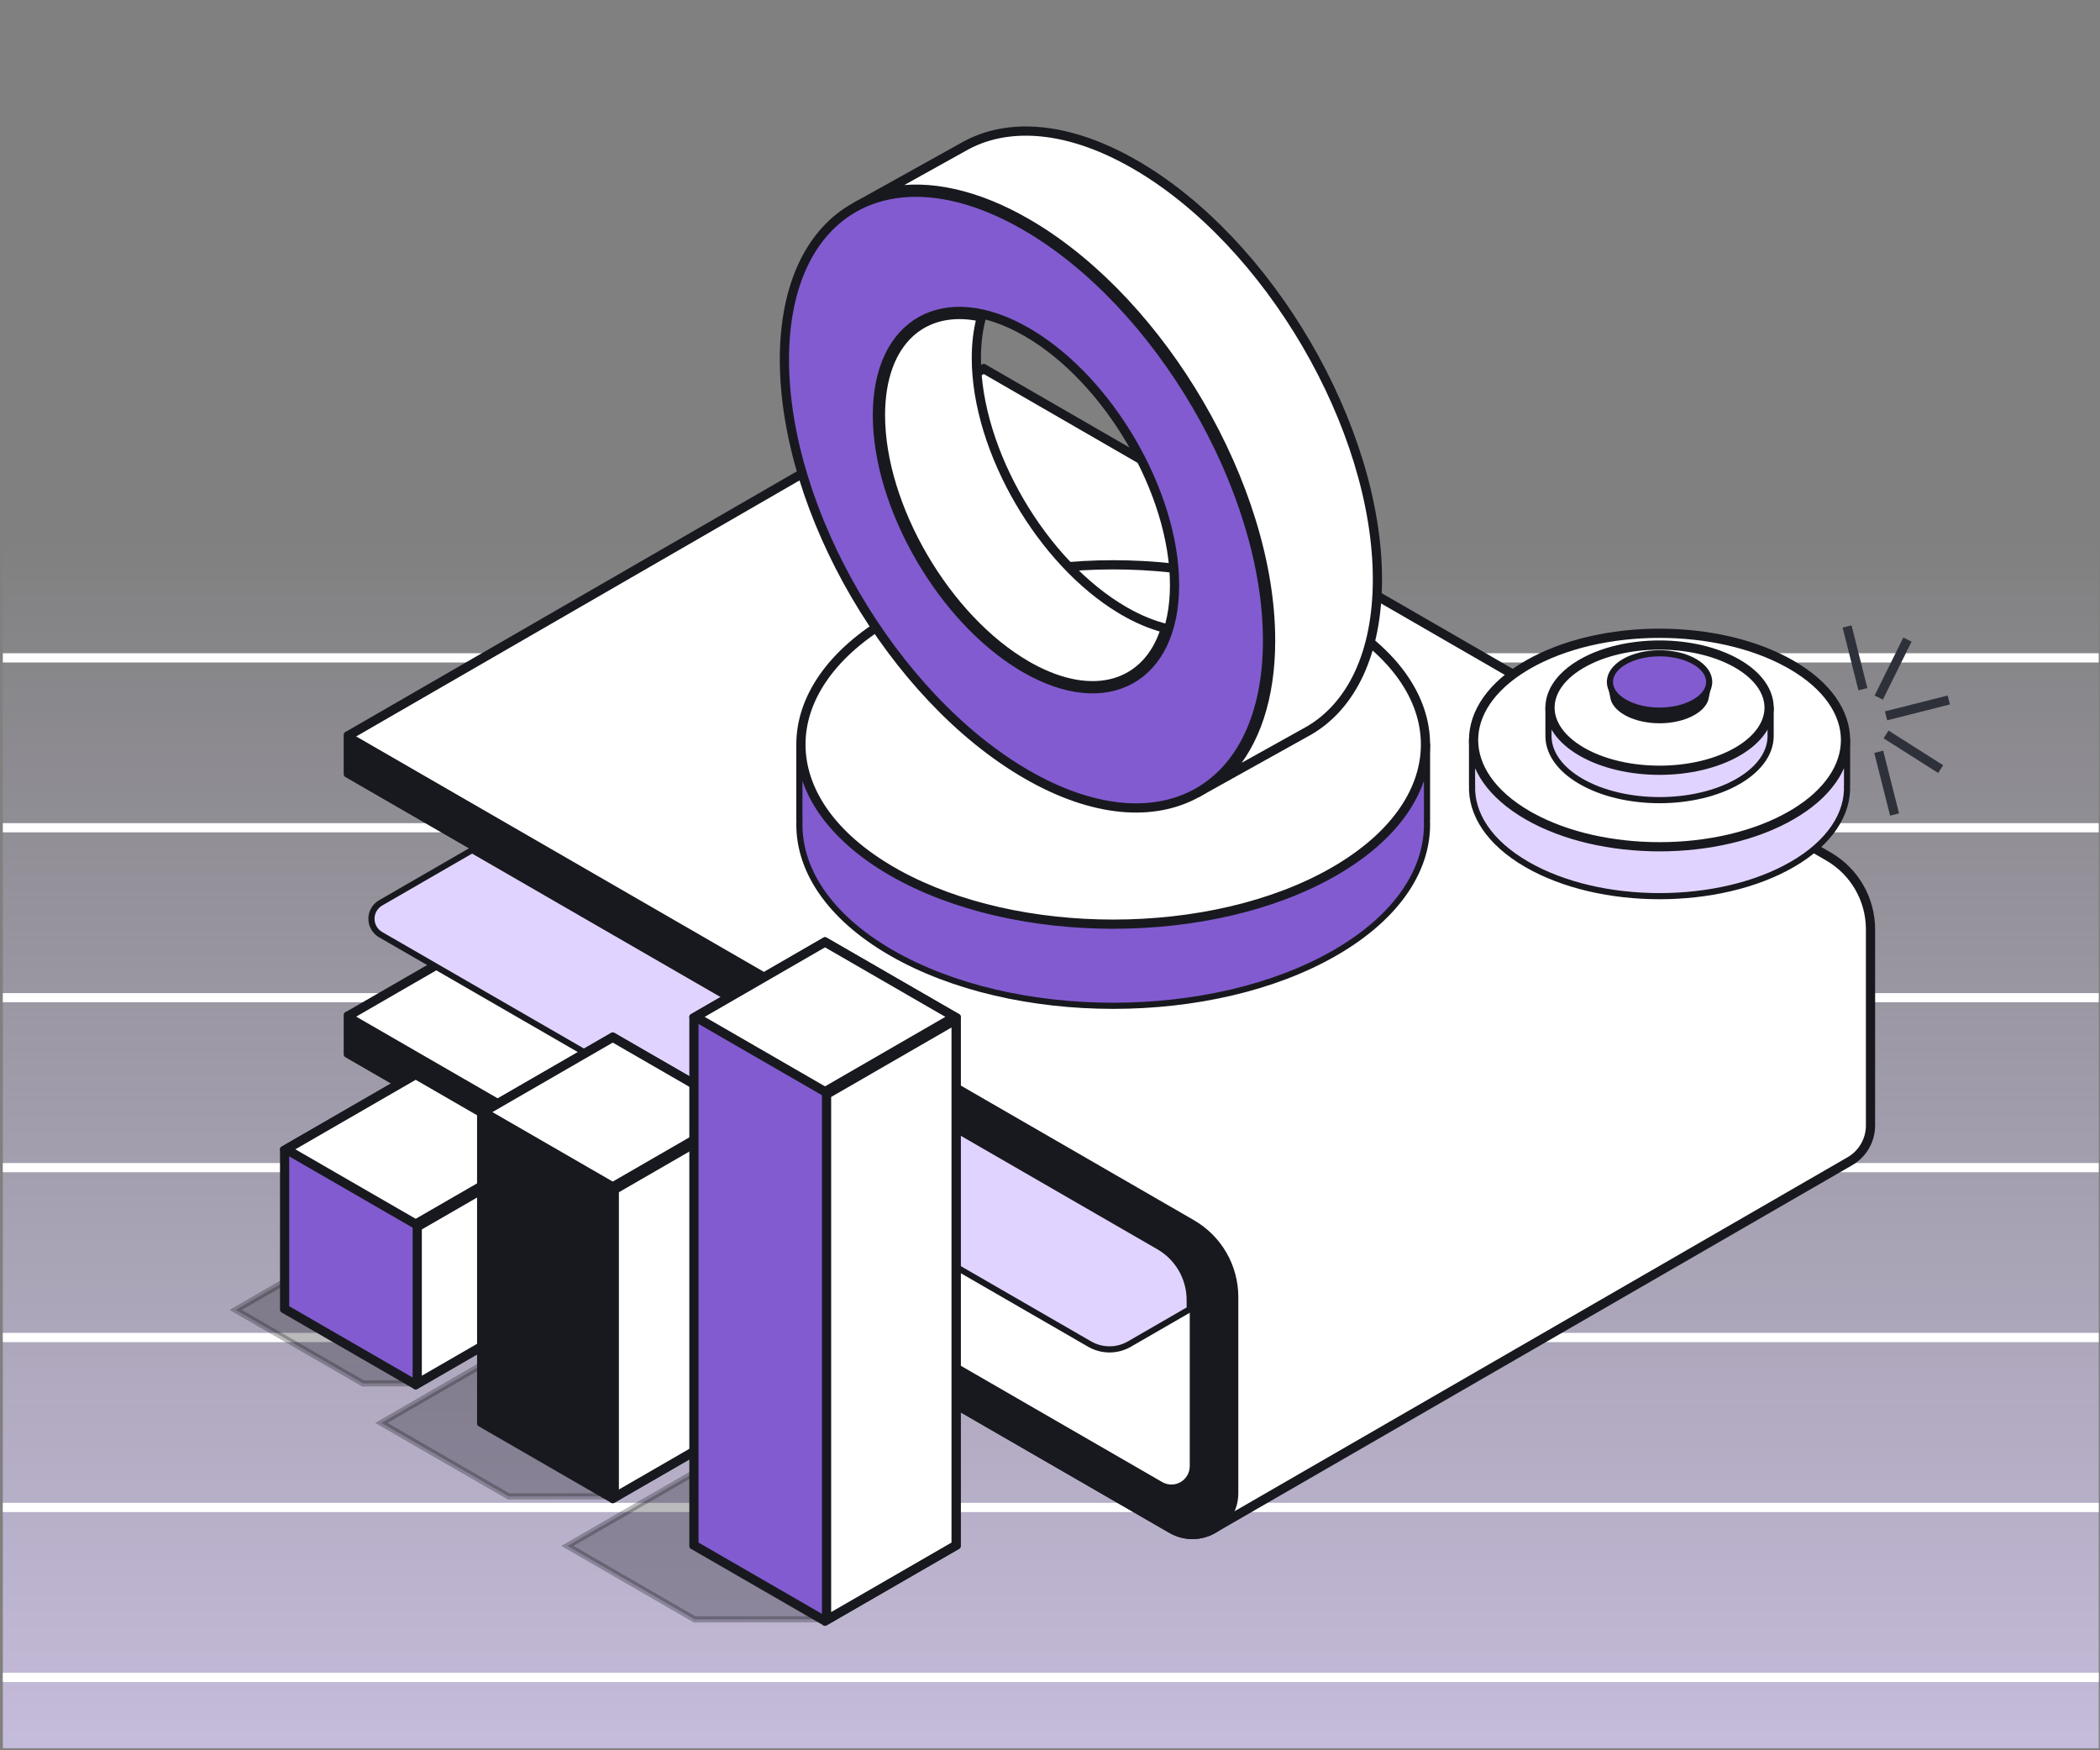
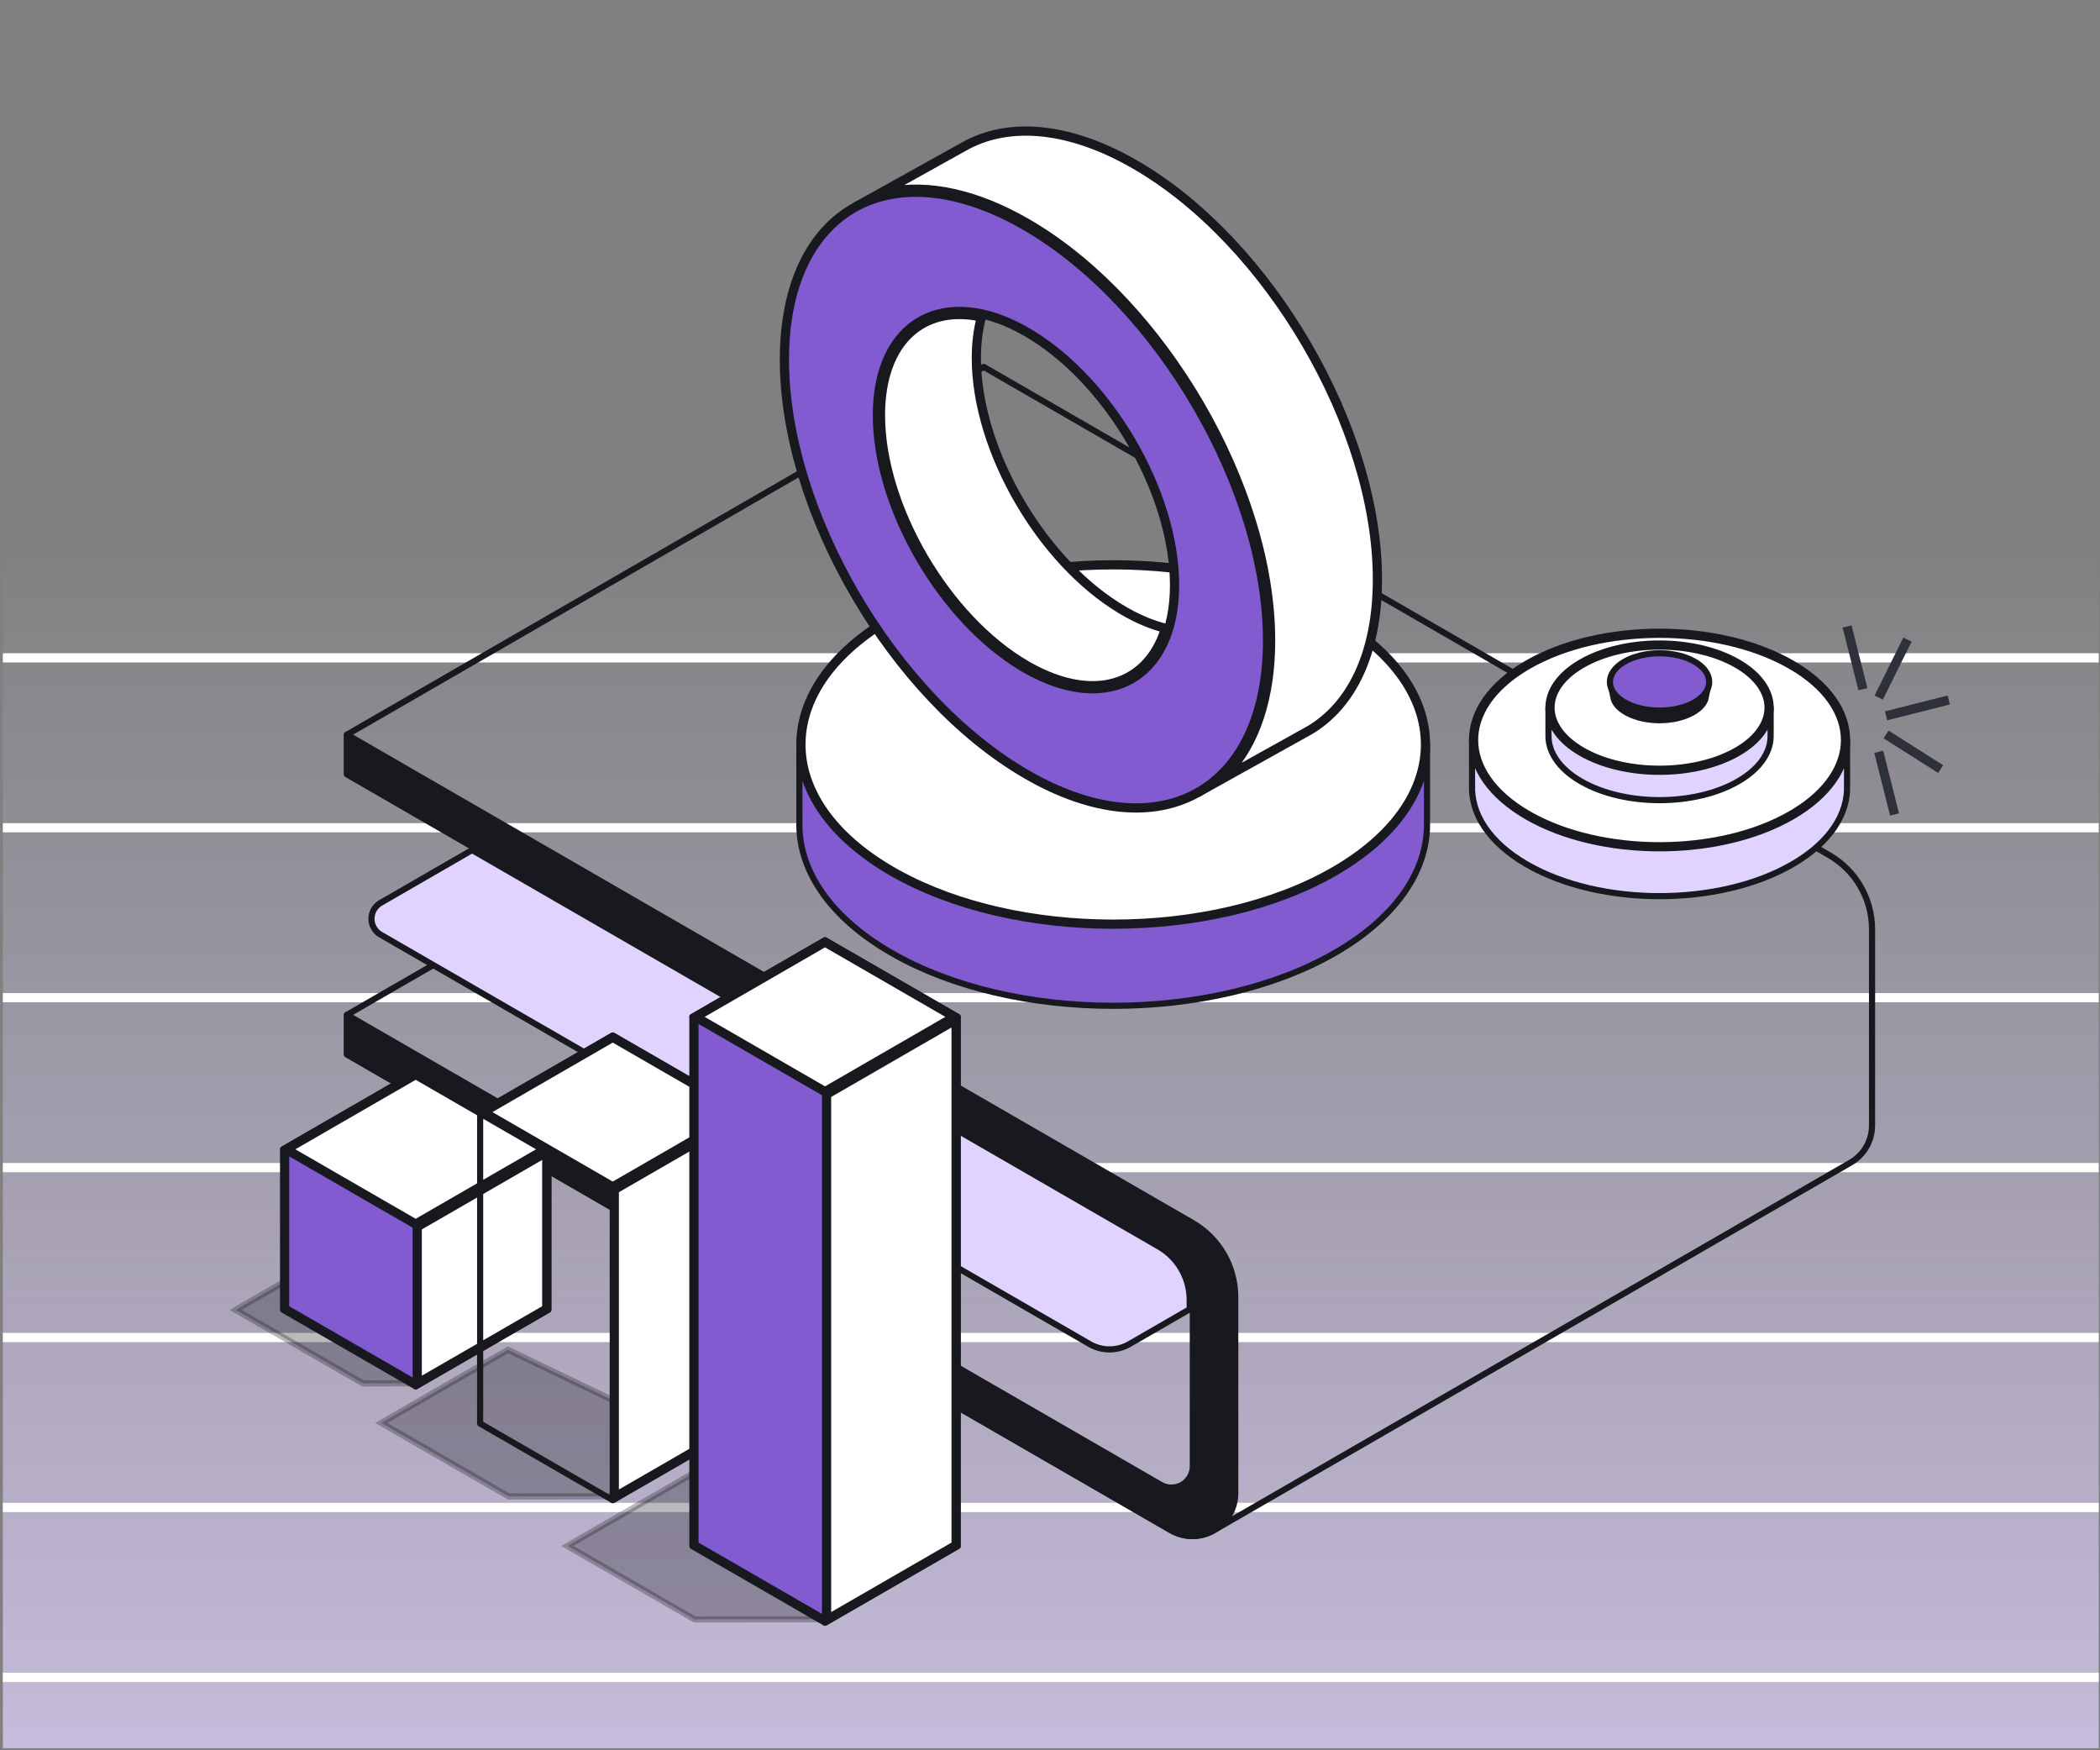
<svg xmlns="http://www.w3.org/2000/svg" width="342" height="285" viewBox="0 0 342 285" fill="none">
  <rect x="0" y="0" width="342" height="285" fill="#808080" stroke="none" />
  <g clip-path="url(#clip0_1455_3745)">
    <rect width="341.333" height="284" transform="translate(0.464 0.661)" fill="url(#paint0_linear_1455_3745)" />
    <path d="M-16.244 107.117H358.505" stroke="white" stroke-width="1.5" />
    <path d="M-16.244 134.786H358.505" stroke="white" stroke-width="1.5" />
    <path d="M-16.244 162.455H358.505" stroke="white" stroke-width="1.5" />
    <path d="M-16.244 190.124H358.505" stroke="white" stroke-width="1.5" />
    <path d="M-16.244 217.792H358.505" stroke="white" stroke-width="1.5" />
    <path d="M-16.244 245.461H358.505" stroke="white" stroke-width="1.5" />
    <path d="M-16.244 273.13H358.505" stroke="white" stroke-width="1.5" />
    <path opacity="0.3" d="M75.533 213.413L67.434 225.241L59.114 225.262L38.384 213.293L58.95 201.419L75.533 213.413Z" fill="#18191E" stroke="#18191E" />
    <path opacity="0.3" d="M107.917 231.895L99.872 243.644L82.835 243.666L62.105 231.697L82.723 219.792L107.917 231.895Z" fill="#18191E" stroke="#18191E" />
    <path opacity="0.3" d="M142.555 251.951L134.531 263.67L113.135 263.692L92.405 251.723L113.039 239.81L142.555 251.951Z" fill="#18191E" stroke="#18191E" />
-     <path d="M160.277 60.363C160.484 60.482 160.791 60.66 161.193 60.892C161.997 61.356 163.179 62.04 164.695 62.915C167.726 64.665 172.089 67.184 177.415 70.258C188.066 76.408 202.569 84.78 217.974 93.674L297.653 139.677C301.813 142.08 304.376 146.519 304.376 151.323V183.262C304.376 185.43 303.292 187.444 301.506 188.64L301.139 188.869C300.055 189.494 274.134 204.46 248.483 219.27C235.656 226.676 222.896 234.043 213.343 239.558C208.567 242.316 204.592 244.611 201.811 246.216C200.421 247.019 199.329 247.649 198.584 248.079C198.441 248.161 198.311 248.237 198.194 248.304V248.293L197.462 248.727L197.449 248.735L197.445 248.737L197.439 248.741L197.433 248.744C195.555 249.828 193.269 249.895 191.34 248.947L190.959 248.744C174.345 239.152 140.795 219.781 111.398 202.809C96.699 194.323 83.039 186.436 73.053 180.67L61.161 173.804C59.748 172.989 58.648 172.353 57.9 171.921C57.526 171.706 57.24 171.54 57.048 171.429C57.034 171.421 57.021 171.412 57.007 171.405V165.537L90.686 146.092L91.436 145.66L90.686 145.226L57.007 125.782V119.914L160.213 60.326C160.233 60.337 160.254 60.35 160.277 60.363Z" fill="white" stroke="#18191E" />
    <path fill-rule="evenodd" clip-rule="evenodd" d="M56.507 119.625V126.071L90.436 145.66L56.507 165.249V171.695C56.507 171.695 157.481 229.992 190.71 249.177C192.867 250.422 195.525 250.422 197.683 249.177L197.694 249.171C197.694 249.171 299.232 190.547 301.39 189.302C303.548 188.056 304.876 185.754 304.876 183.262C304.876 173.442 304.876 159.861 304.876 151.323C304.876 146.34 302.218 141.736 297.903 139.244C269.012 122.564 160.214 59.749 160.214 59.749L56.507 119.625Z" stroke="#18191E" stroke-linecap="round" stroke-linejoin="round" />
    <path d="M57.486 120.768C58.29 121.232 59.473 121.915 60.989 122.791C64.02 124.541 68.383 127.06 73.709 130.134C84.36 136.284 98.862 144.656 114.267 153.55L193.947 199.553C198.107 201.955 200.67 206.394 200.67 211.199V243.138C200.67 245.306 199.585 247.32 197.799 248.516L197.433 248.745C195.555 249.829 193.269 249.896 191.34 248.948L190.959 248.745C174.345 239.152 140.795 219.781 111.398 202.809C96.7 194.323 83.039 186.437 73.053 180.671L61.161 173.805C59.748 172.99 58.648 172.354 57.9 171.922C57.526 171.707 57.24 171.541 57.048 171.43C57.034 171.422 57.021 171.413 57.007 171.406V166.115L188.78 242.194C189.936 242.861 191.344 242.903 192.532 242.319L192.766 242.194C193.999 241.482 194.759 240.166 194.759 238.742V211.643C194.759 207.85 192.799 204.335 189.593 202.338L189.28 202.151L57.007 125.783V120.491C57.148 120.572 57.307 120.665 57.486 120.768Z" fill="#18191E" stroke="#18191E" />
    <path fill-rule="evenodd" clip-rule="evenodd" d="M56.507 126.072L189.029 202.583C192.266 204.452 194.26 207.906 194.26 211.643C194.26 219.006 194.26 231.378 194.26 238.741C194.26 239.987 193.595 241.138 192.516 241.761C191.437 242.384 190.108 242.384 189.029 241.761L56.507 165.249V171.696C56.507 171.696 157.481 229.993 190.71 249.178C192.867 250.423 195.525 250.423 197.683 249.178C199.841 247.932 201.17 245.63 201.17 243.138C201.17 233.318 201.17 219.736 201.17 211.199C201.17 206.216 198.512 201.611 194.196 199.12C165.305 182.44 56.507 119.625 56.507 119.625V126.072Z" stroke="#18191E" stroke-linecap="round" stroke-linejoin="round" />
    <path d="M76.894 138.418C77.063 138.516 77.317 138.663 77.647 138.853C78.306 139.234 79.277 139.795 80.52 140.513C83.008 141.949 86.588 144.016 90.954 146.537C99.686 151.578 111.566 158.437 124.157 165.707L188.738 202.992C191.721 204.714 193.603 207.843 193.739 211.269L193.747 211.601C193.751 212.141 193.754 212.609 193.756 212.942C193.756 213.032 193.756 213.112 193.757 213.181C193.752 213.184 193.747 213.188 193.741 213.191C193.568 213.291 193.315 213.437 193 213.619C192.369 213.983 191.485 214.493 190.477 215.076L183.929 218.856C182.051 219.94 179.765 220.008 177.836 219.059L177.455 218.856L61.987 152.191C61.063 151.657 60.494 150.671 60.494 149.604C60.494 148.604 60.994 147.675 61.818 147.123L61.987 147.017C65.007 145.274 68.795 143.087 71.827 141.336C73.343 140.461 74.671 139.695 75.619 139.147C76.093 138.873 76.472 138.654 76.733 138.503C76.79 138.471 76.841 138.441 76.887 138.415C76.889 138.416 76.891 138.417 76.894 138.418Z" fill="#E1D3FF" stroke="#18191E" />
    <path d="M181.293 92.218C193.907 92.218 206.496 94.909 216.254 100.263L217.189 100.79C227.072 106.496 231.901 113.912 231.901 121.226C231.901 128.311 227.369 135.492 218.1 141.122L217.189 141.662C207.308 147.366 194.314 150.233 181.293 150.233C168.678 150.233 156.089 147.543 146.332 142.188L145.397 141.662C135.514 135.956 130.685 128.54 130.684 121.226C130.684 114.141 135.216 106.959 144.485 101.33L145.397 100.79C155.278 95.085 168.272 92.218 181.293 92.218Z" fill="white" stroke="#18191E" />
    <path fill-rule="evenodd" clip-rule="evenodd" d="M145.147 100.357C165.096 88.839 197.489 88.839 217.439 100.357C237.388 111.875 237.388 130.577 217.439 142.095C197.489 153.612 165.096 153.612 145.147 142.095C125.197 130.577 125.197 111.875 145.147 100.357Z" stroke="#18191E" stroke-linecap="round" stroke-linejoin="round" />
    <path d="M270.27 103.368C277.782 103.368 285.269 104.971 291.062 108.15L291.618 108.462C297.486 111.85 300.307 116.226 300.307 120.499C300.307 124.638 297.66 128.873 292.159 132.214L291.618 132.535C285.752 135.921 278.025 137.629 270.27 137.629C262.758 137.629 255.271 136.027 249.477 132.847L248.922 132.535C243.053 129.146 240.232 124.771 240.232 120.499C240.232 116.359 242.88 112.124 248.381 108.783L248.922 108.462C254.788 105.076 262.516 103.368 270.27 103.368Z" fill="white" stroke="#18191E" />
    <path fill-rule="evenodd" clip-rule="evenodd" d="M248.672 108.029C260.592 101.147 279.948 101.147 291.868 108.029C303.788 114.911 303.788 126.086 291.868 132.968C279.948 139.85 260.592 139.85 248.672 132.968C236.752 126.086 236.752 114.911 248.672 108.029Z" stroke="#18191E" stroke-linecap="round" stroke-linejoin="round" />
    <path d="M270.27 105.284C274.694 105.284 279.093 106.228 282.488 108.091L282.814 108.275C286.253 110.261 287.86 112.795 287.86 115.228C287.86 117.585 286.352 120.038 283.131 121.995L282.814 122.182C279.378 124.166 274.837 125.173 270.27 125.173C265.845 125.173 261.446 124.229 258.051 122.366L257.725 122.182C254.285 120.196 252.679 117.661 252.679 115.228C252.679 112.871 254.187 110.419 257.408 108.462L257.725 108.275C261.161 106.291 265.702 105.284 270.27 105.284Z" fill="white" stroke="#18191E" />
    <path fill-rule="evenodd" clip-rule="evenodd" d="M257.475 107.841C264.536 103.764 276.003 103.764 283.064 107.841C290.126 111.918 290.126 118.538 283.064 122.615C276.003 126.692 264.536 126.692 257.475 122.615C250.413 118.538 250.413 111.918 257.475 107.841Z" stroke="#18191E" stroke-linecap="round" stroke-linejoin="round" />
    <path fill-rule="evenodd" clip-rule="evenodd" d="M264.552 107.74C267.707 105.918 272.832 105.918 275.988 107.74C279.144 109.562 279.144 112.521 275.988 114.343C272.832 116.165 267.707 116.165 264.552 114.343C261.396 112.521 261.396 109.562 264.552 107.74Z" fill="#825BD0" />
    <path fill-rule="evenodd" clip-rule="evenodd" d="M264.552 107.74C267.707 105.918 272.832 105.918 275.988 107.74C279.144 109.562 279.144 112.521 275.988 114.343C272.832 116.165 267.707 116.165 264.552 114.343C261.396 112.521 261.396 109.562 264.552 107.74Z" stroke="#18191E" stroke-linecap="round" stroke-linejoin="round" />
    <path fill-rule="evenodd" clip-rule="evenodd" d="M232.401 133.457H232.382C232.752 141.28 227.771 149.172 217.439 155.137C197.489 166.655 165.096 166.655 145.147 155.137C134.815 149.172 129.833 141.28 130.204 133.457H130.184V121.226C130.184 128.781 135.172 136.336 145.147 142.095C165.096 153.613 197.489 153.613 217.439 142.095C227.413 136.336 232.401 128.781 232.401 121.226V133.457Z" fill="#825BD0" />
    <path fill-rule="evenodd" clip-rule="evenodd" d="M232.401 133.457H232.382C232.752 141.28 227.771 149.172 217.439 155.137C197.489 166.655 165.096 166.655 145.147 155.137C134.815 149.172 129.833 141.28 130.204 133.457H130.184V121.226C130.184 128.781 135.172 136.336 145.147 142.095C165.096 153.613 197.489 153.613 217.439 142.095C227.413 136.336 232.401 128.781 232.401 121.226V133.457Z" stroke="#18191E" stroke-linecap="round" stroke-linejoin="round" />
    <path fill-rule="evenodd" clip-rule="evenodd" d="M300.807 127.807H300.796C301.017 132.481 298.041 137.197 291.867 140.761C279.947 147.643 260.592 147.643 248.672 140.761C242.498 137.197 239.522 132.481 239.743 127.807H239.732V120.499C239.732 125.013 242.712 129.527 248.672 132.968C260.592 139.85 279.947 139.85 291.867 132.968C297.827 129.527 300.807 125.013 300.807 120.499V127.807Z" fill="#E1D3FF" />
    <path fill-rule="evenodd" clip-rule="evenodd" d="M300.807 127.807H300.796C301.017 132.481 298.041 137.197 291.867 140.761C279.947 147.643 260.592 147.643 248.672 140.761C242.498 137.197 239.522 132.481 239.743 127.807H239.732V120.499C239.732 125.013 242.712 129.527 248.672 132.968C260.592 139.85 279.947 139.85 291.867 132.968C297.827 129.527 300.807 125.013 300.807 120.499V127.807Z" stroke="#18191E" stroke-linecap="round" stroke-linejoin="round" />
    <path fill-rule="evenodd" clip-rule="evenodd" d="M288.36 119.557H288.354C288.484 122.326 286.721 125.12 283.064 127.231C276.003 131.308 264.536 131.308 257.475 127.231C253.818 125.12 252.055 122.326 252.185 119.557H252.179V115.228C252.179 117.902 253.944 120.576 257.475 122.615C264.536 126.692 276.003 126.692 283.064 122.615C286.595 120.576 288.36 117.902 288.36 115.228V119.557Z" fill="#E1D3FF" />
    <path fill-rule="evenodd" clip-rule="evenodd" d="M288.36 119.557H288.354C288.484 122.326 286.721 125.12 283.064 127.231C276.003 131.308 264.536 131.308 257.475 127.231C253.818 125.12 252.055 122.326 252.185 119.557H252.179V115.228C252.179 117.902 253.944 120.576 257.475 122.615C264.536 126.692 276.003 126.692 283.064 122.615C286.595 120.576 288.36 117.902 288.36 115.228V119.557Z" stroke="#18191E" stroke-linecap="round" stroke-linejoin="round" />
    <path d="M277.811 113.536C277.659 114.306 277.098 115.11 276.016 115.804L275.737 115.973C274.254 116.83 272.275 117.273 270.27 117.273C268.389 117.273 266.533 116.883 265.086 116.128L264.802 115.973C263.537 115.243 262.893 114.37 262.729 113.536C263.073 113.917 263.498 114.271 263.997 114.59L264.302 114.776C265.973 115.741 268.135 116.209 270.27 116.209C272.271 116.209 274.296 115.798 275.919 114.951L276.237 114.776C276.869 114.411 277.398 113.992 277.811 113.536Z" fill="#18191E" stroke="#18191E" />
    <path d="M157.117 24.081C163.865 20.258 173.227 20.689 183.715 26.441L184.734 27.015C195.567 33.27 205.408 43.941 212.541 56.148C219.675 68.356 224.074 82.052 224.074 94.33C224.074 106.351 219.865 114.706 213.162 118.682L200.198 125.902C204.624 121.09 207.178 113.723 207.178 104.29C207.178 91.791 202.708 77.921 195.509 65.603C188.535 53.669 178.975 43.146 168.367 36.717L167.338 36.108C159.023 31.307 151.232 29.702 144.74 30.969L157.115 24.082L157.117 24.081Z" fill="white" stroke="#18191E" />
-     <path fill-rule="evenodd" clip-rule="evenodd" d="M139.282 33.435L156.871 23.646C164.046 19.581 173.995 20.237 184.984 26.582C206.835 39.197 224.574 69.554 224.574 94.33C224.574 106.465 220.319 115.025 213.406 119.119L195.086 129.323C202.247 125.333 206.678 116.672 206.678 104.29C206.678 79.514 188.939 49.157 167.088 36.541C156.256 30.288 146.435 29.56 139.282 33.435Z" stroke="#18191E" stroke-linecap="round" stroke-linejoin="round" />
+     <path fill-rule="evenodd" clip-rule="evenodd" d="M139.282 33.435L156.871 23.646C164.046 19.581 173.995 20.237 184.984 26.582C206.835 39.197 224.574 69.554 224.574 94.33C224.574 106.465 220.319 115.025 213.406 119.119L195.086 129.323C202.247 125.333 206.678 116.672 206.678 104.29C206.678 79.514 188.939 49.157 167.088 36.541C156.256 30.288 146.435 29.56 139.282 33.435" stroke="#18191E" stroke-linecap="round" stroke-linejoin="round" />
    <path d="M139.342 33.973C146.082 30.222 155.397 30.684 165.825 36.405L166.838 36.974C177.671 43.228 187.512 53.901 194.646 66.108C201.779 78.316 206.179 92.012 206.179 104.29C206.179 116.568 201.787 125.022 194.834 128.891C188.094 132.642 178.779 132.18 168.351 126.459L167.338 125.89C156.505 119.636 146.664 108.964 139.53 96.756C132.396 84.549 127.997 70.852 127.997 58.575C127.997 46.296 132.389 37.843 139.342 33.973ZM167.338 53.846C160.641 49.98 154.458 49.496 149.915 52.025C145.367 54.556 142.641 60.004 142.641 67.606C142.641 75.209 145.36 83.633 149.727 91.106C153.957 98.346 159.761 104.737 166.212 108.647L166.838 109.018C173.535 112.885 179.718 113.368 184.261 110.839C188.808 108.308 191.534 102.86 191.534 95.258C191.534 87.655 188.816 79.231 184.449 71.758C180.218 64.518 174.414 58.127 167.964 54.217L167.338 53.846Z" fill="#825BD0" stroke="#18191E" />
    <path fill-rule="evenodd" clip-rule="evenodd" d="M167.088 36.541C188.939 49.157 206.678 79.514 206.678 104.29C206.678 129.066 188.939 138.938 167.088 126.323C145.237 113.707 127.497 83.35 127.497 58.574C127.497 33.799 145.237 23.926 167.088 36.541ZM167.088 54.279C180.304 61.91 191.035 80.272 191.035 95.258C191.035 110.244 180.304 116.216 167.088 108.585C153.871 100.954 143.141 82.592 143.141 67.606C143.141 52.62 153.871 46.649 167.088 54.279Z" stroke="#18191E" stroke-linecap="round" stroke-linejoin="round" />
    <path d="M148.297 54.427C151.073 51.856 154.961 50.868 159.532 51.809C159.024 53.746 158.756 55.917 158.756 58.303C158.756 65.907 161.474 74.33 165.841 81.803C170.071 89.043 175.875 95.434 182.326 99.344L182.952 99.714V99.715C185.211 101.019 187.408 101.936 189.503 102.484C188.067 106.946 185.226 109.82 181.515 110.91C177.771 112.009 173.047 111.319 167.843 108.438L167.338 108.153C160.822 104.391 154.892 97.964 150.59 90.602C146.287 83.24 143.64 74.99 143.64 67.607C143.64 61.571 145.407 57.104 148.297 54.427Z" fill="white" stroke="#18191E" />
    <path fill-rule="evenodd" clip-rule="evenodd" d="M190.136 102.128C187.296 111.888 178.047 114.913 167.088 108.586C153.871 100.955 143.14 82.593 143.14 67.607C143.14 55.354 150.313 49.128 160.154 51.435C159.568 53.447 159.255 55.743 159.255 58.303C159.255 73.289 169.986 91.651 183.202 99.282C185.613 100.674 187.941 101.613 190.136 102.128Z" stroke="#18191E" stroke-linecap="round" stroke-linejoin="round" />
    <path d="M88.797 187.432V212.982L67.699 225.164L46.601 212.982V187.432L67.699 175.25L88.797 187.432Z" fill="#825BD0" stroke="#18191E" />
    <path fill-rule="evenodd" clip-rule="evenodd" d="M67.699 174.674L46.101 187.144V213.272L67.699 225.741L89.297 213.272V187.144L67.699 174.674Z" stroke="#18191E" stroke-linecap="round" stroke-linejoin="round" />
    <path d="M88.796 212.982L68.199 224.874V199.901L88.796 188.008V212.982Z" fill="white" stroke="#18191E" />
    <path fill-rule="evenodd" clip-rule="evenodd" d="M89.297 187.143L67.699 199.612V225.741L89.297 213.271V187.143Z" stroke="#18191E" stroke-linecap="round" stroke-linejoin="round" />
    <path d="M88.296 187.143L67.699 199.036L47.101 187.143L67.699 175.25L88.296 187.143Z" fill="white" stroke="#18191E" />
    <path fill-rule="evenodd" clip-rule="evenodd" d="M67.699 174.674L46.101 187.144L67.699 199.613L89.297 187.144L67.699 174.674Z" stroke="#18191E" stroke-linecap="round" stroke-linejoin="round" />
-     <path d="M120.89 181.372V231.51L99.791 243.692L78.694 231.51V181.372L99.791 169.19L120.89 181.372Z" fill="#18191E" stroke="#18191E" />
    <path fill-rule="evenodd" clip-rule="evenodd" d="M99.792 168.614L78.194 181.084V231.8L99.792 244.269L121.39 231.8V181.084L99.792 168.614Z" stroke="#18191E" stroke-linecap="round" stroke-linejoin="round" />
    <path d="M120.889 231.511L100.292 243.404V193.842L120.889 181.95V231.511Z" fill="white" stroke="#18191E" />
    <path fill-rule="evenodd" clip-rule="evenodd" d="M121.39 181.084L99.792 193.554V244.27L121.39 231.801V181.084Z" stroke="#18191E" stroke-linecap="round" stroke-linejoin="round" />
    <path d="M120.39 181.083L99.791 192.975L79.193 181.083L99.791 169.19L120.39 181.083Z" fill="white" stroke="#18191E" />
    <path fill-rule="evenodd" clip-rule="evenodd" d="M99.792 168.614L78.194 181.084L99.792 193.553L121.39 181.084L99.792 168.614Z" stroke="#18191E" stroke-linecap="round" stroke-linejoin="round" />
    <path d="M155.458 165.865V251.469L134.36 263.651L113.262 251.469V165.865L134.36 153.683L155.458 165.865Z" fill="#825BD0" stroke="#18191E" />
    <path fill-rule="evenodd" clip-rule="evenodd" d="M134.36 153.107L112.762 165.576V251.759L134.36 264.228L155.958 251.759V165.576L134.36 153.107Z" stroke="#18191E" stroke-linecap="round" stroke-linejoin="round" />
    <path d="M155.458 251.469L134.86 263.362V178.334L155.458 166.442V251.469Z" fill="white" stroke="#18191E" />
    <path fill-rule="evenodd" clip-rule="evenodd" d="M155.958 165.577L134.36 178.046V264.228L155.958 251.759V165.577Z" stroke="#18191E" stroke-linecap="round" stroke-linejoin="round" />
    <path d="M154.957 165.576L134.36 177.468L113.762 165.576L134.36 153.683L154.957 165.576Z" fill="white" stroke="#18191E" />
    <path fill-rule="evenodd" clip-rule="evenodd" d="M134.36 153.107L112.762 165.576L134.36 178.046L155.958 165.576L134.36 153.107Z" stroke="#18191E" stroke-linecap="round" stroke-linejoin="round" />
    <path d="M300.808 102.009L303.389 112.224" stroke="#2F313A" stroke-width="1.5" />
    <path d="M305.964 122.412L308.545 132.626" stroke="#2F313A" stroke-width="1.5" />
    <path d="M307.159 116.56L317.373 113.979" stroke="#2F313A" stroke-width="1.5" />
    <path d="M305.964 113.587L310.641 104.147" stroke="#2F313A" stroke-width="1.5" />
    <path d="M307.159 119.588L316.053 125.235" stroke="#2F313A" stroke-width="1.5" />
  </g>
  <defs>
    <linearGradient id="paint0_linear_1455_3745" x1="170.667" y1="85.784" x2="170.667" y2="363.544" gradientUnits="userSpaceOnUse">
      <stop stop-color="#E1D3FF" stop-opacity="0" />
      <stop offset="1" stop-color="#E1D3FF" />
    </linearGradient>
    <clipPath id="clip0_1455_3745">
      <rect width="341.333" height="284" fill="white" transform="translate(0.464 0.661)" />
    </clipPath>
  </defs>
</svg>